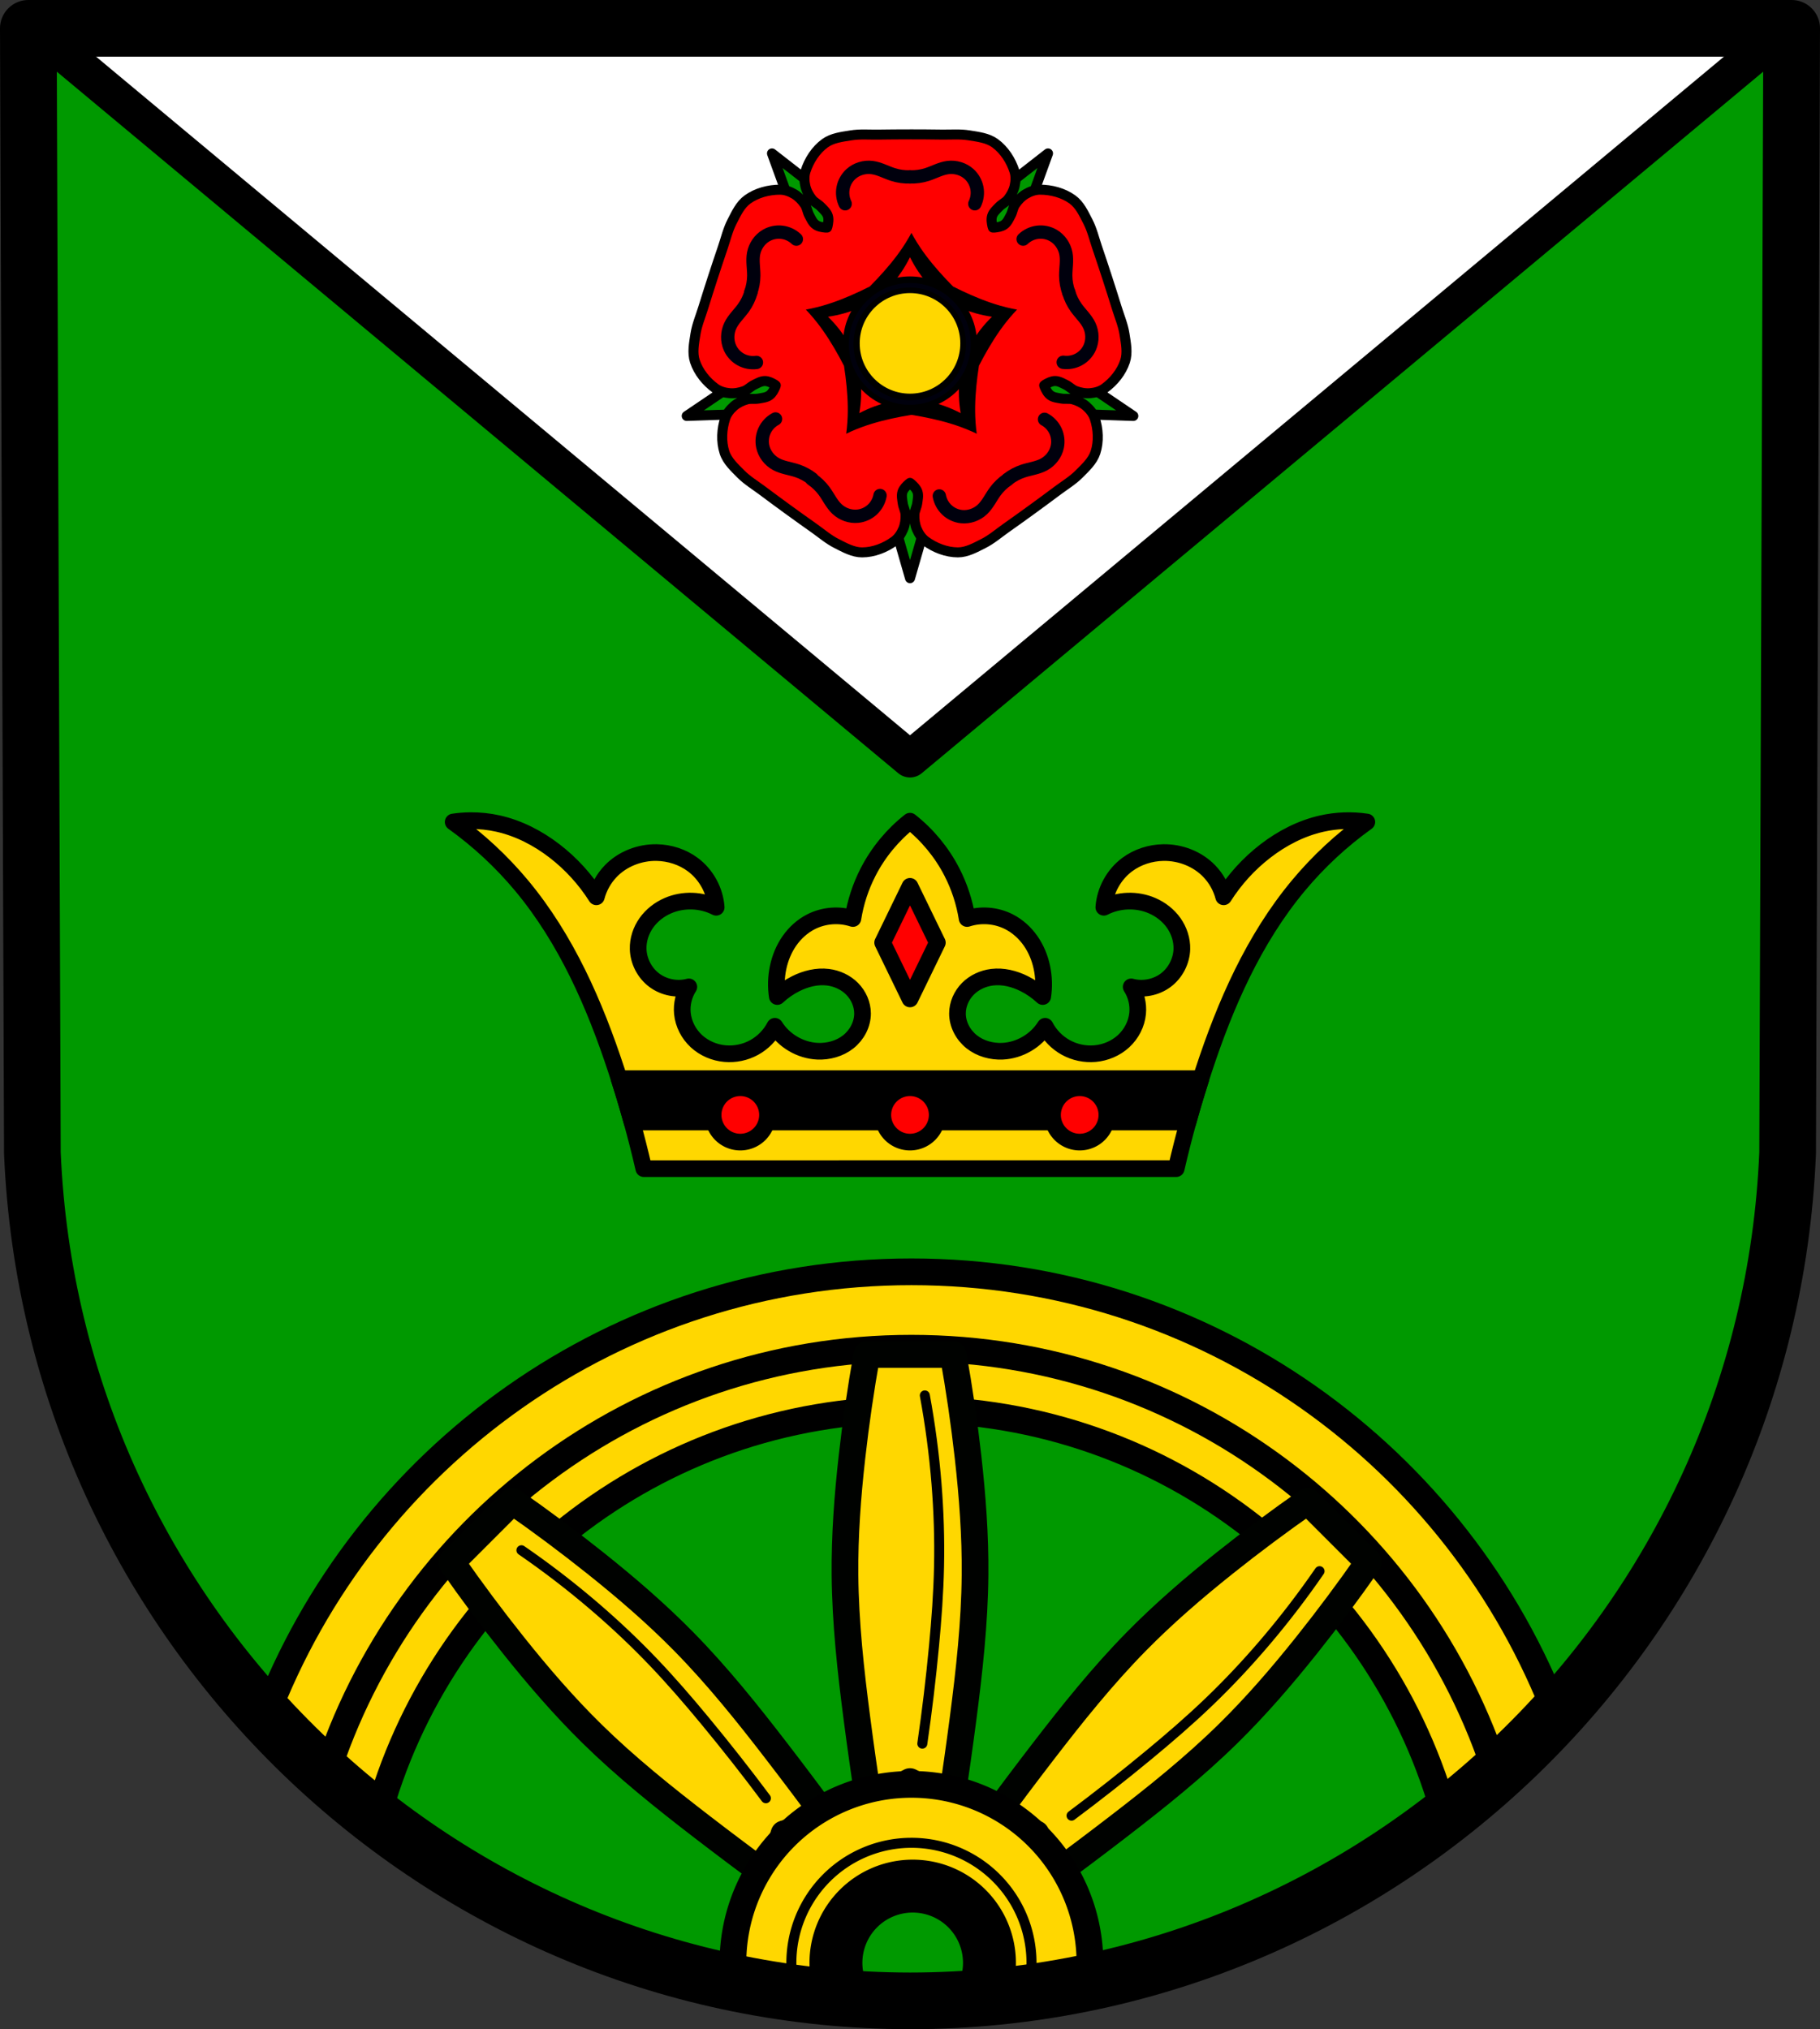
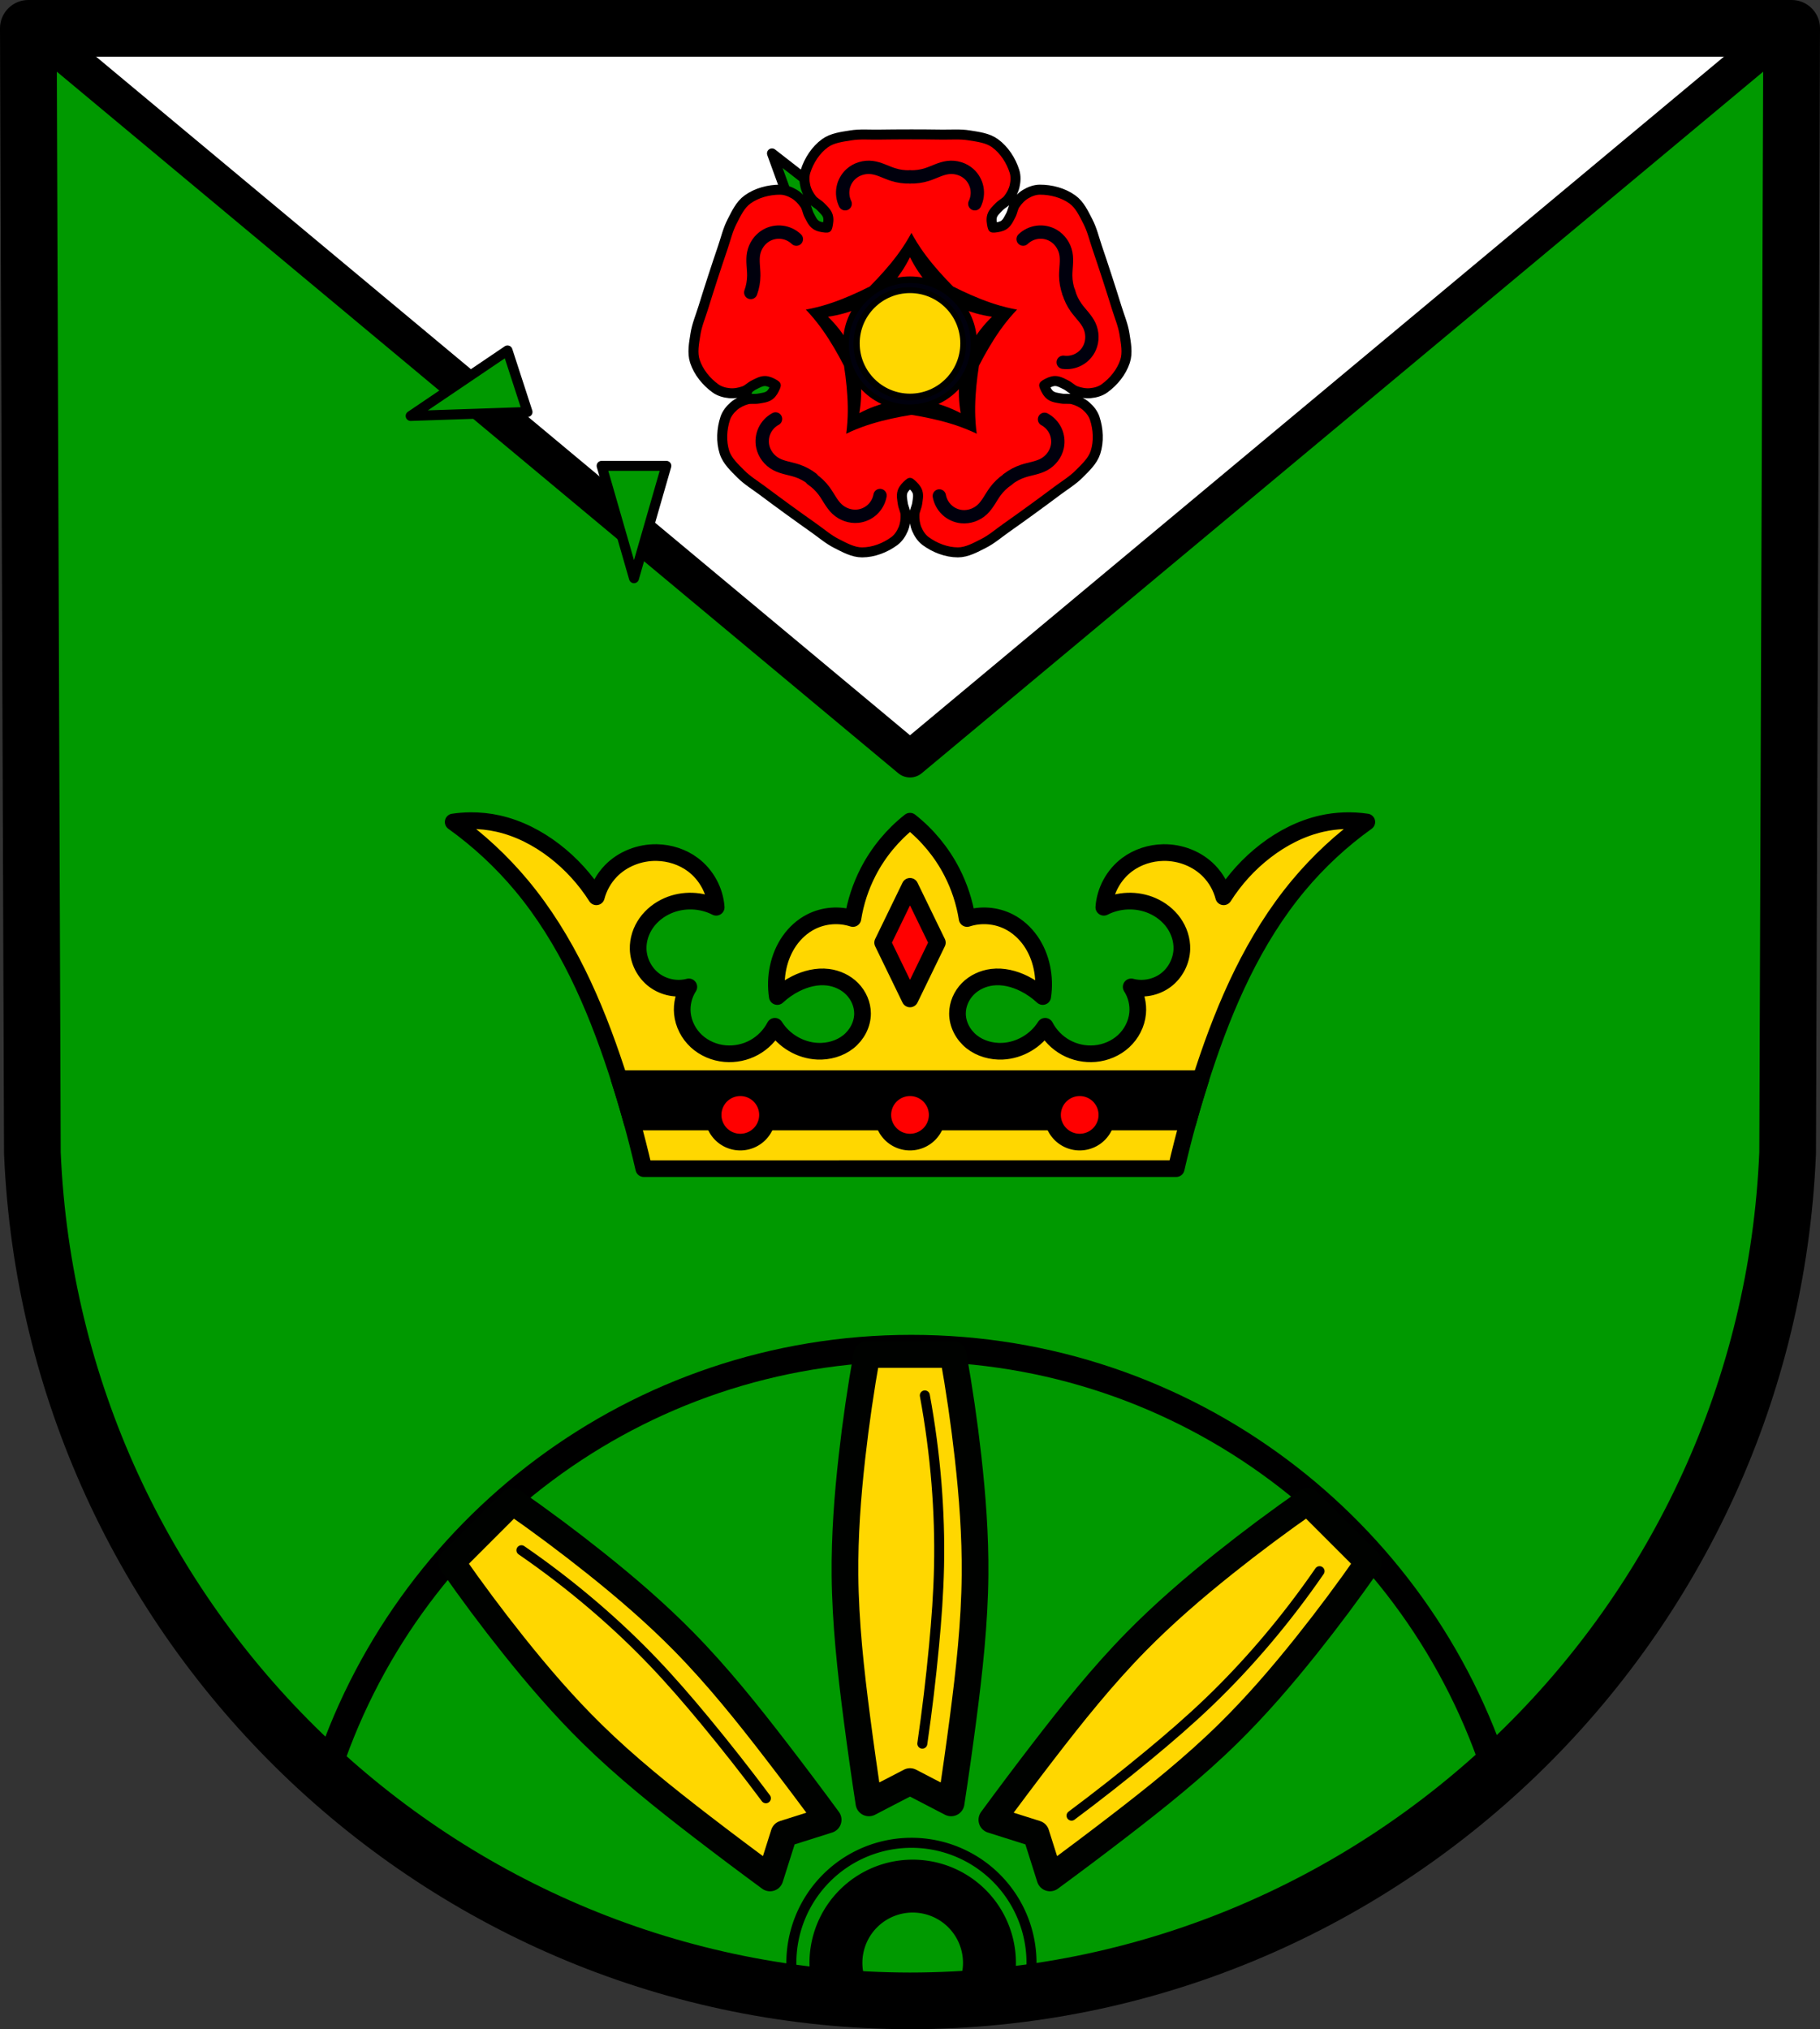
<svg xmlns="http://www.w3.org/2000/svg" xmlns:ns1="http://www.inkscape.org/namespaces/inkscape" xmlns:ns2="http://sodipodi.sourceforge.net/DTD/sodipodi-0.dtd" width="144.44mm" height="161.039mm" viewBox="0 0 144.44 161.039" version="1.1" id="svg4366" ns1:version="0.92.5 (2060ec1f9f, 2020-04-08)" ns2:docname="DEU Geisfeld COA.svg">
  <rect x="0" y="0" width="144.44" height="161.039" fill="#333333" stroke="none" />
  <defs id="defs4360">
    <ns1:path-effect effect="spiro" id="path-effect1374" is_visible="true" />
    <ns1:path-effect effect="spiro" id="path-effect1115" is_visible="true" />
    <ns1:path-effect effect="spiro" id="path-effect1874" is_visible="true" />
    <ns1:path-effect effect="spiro" id="path-effect1504" is_visible="true" />
    <ns1:path-effect effect="spiro" id="path-effect1481" is_visible="true" />
    <ns1:path-effect effect="spiro" id="path-effect14435" is_visible="true" />
    <ns1:path-effect effect="spiro" id="path-effect14421" is_visible="true" />
    <ns1:path-effect effect="spiro" id="path-effect14398" is_visible="true" />
    <ns1:path-effect effect="spiro" id="path-effect14366" is_visible="true" />
    <ns1:path-effect effect="spiro" id="path-effect14017" is_visible="true" />
    <ns1:path-effect effect="spiro" id="path-effect14017-3" is_visible="true" />
    <ns1:path-effect effect="spiro" id="path-effect14366-1" is_visible="true" />
    <ns1:path-effect effect="spiro" id="path-effect14398-7" is_visible="true" />
    <ns1:path-effect effect="spiro" id="path-effect14435-8" is_visible="true" />
    <ns1:path-effect effect="spiro" id="path-effect14435-8-6" is_visible="true" />
    <ns1:path-effect effect="spiro" id="path-effect14435-9" is_visible="true" />
    <ns1:path-effect effect="spiro" id="path-effect14435-8-3" is_visible="true" />
    <ns1:path-effect effect="spiro" id="path-effect14435-88" is_visible="true" />
    <ns1:path-effect effect="spiro" id="path-effect14435-88-4" is_visible="true" />
    <ns1:path-effect effect="spiro" id="path-effect14435-9-8" is_visible="true" />
    <ns1:path-effect effect="spiro" id="path-effect14435-5" is_visible="true" />
    <ns1:path-effect effect="spiro" id="path-effect1481-9" is_visible="true" />
    <ns1:path-effect effect="spiro" id="path-effect1504-2" is_visible="true" />
    <ns1:path-effect effect="spiro" id="path-effect1504-8" is_visible="true" />
    <ns1:path-effect effect="spiro" id="path-effect1504-2-3" is_visible="true" />
    <ns1:path-effect effect="spiro" id="path-effect1504-0" is_visible="true" />
    <ns1:path-effect effect="spiro" id="path-effect1504-2-9" is_visible="true" />
    <ns1:path-effect effect="spiro" id="path-effect1504-9" is_visible="true" />
    <ns1:path-effect effect="spiro" id="path-effect1504-8-5" is_visible="true" />
    <ns1:path-effect effect="spiro" id="path-effect1504-0-0" is_visible="true" />
    <ns1:path-effect effect="spiro" id="path-effect1874-1" is_visible="true" />
    <ns1:path-effect effect="spiro" id="path-effect1115-6" is_visible="true" />
    <ns1:path-effect effect="spiro" id="path-effect1374-8" is_visible="true" />
    <ns1:path-effect effect="spiro" id="path-effect1374-4" is_visible="true" />
    <ns1:path-effect effect="spiro" id="path-effect1374-8-9" is_visible="true" />
    <ns1:path-effect effect="spiro" id="path-effect1374-5" is_visible="true" />
    <ns1:path-effect effect="spiro" id="path-effect1374-8-7" is_visible="true" />
    <ns1:path-effect effect="spiro" id="path-effect1374-4-1" is_visible="true" />
    <ns1:path-effect effect="spiro" id="path-effect1374-8-9-7" is_visible="true" />
    <ns1:path-effect effect="spiro" id="path-effect1374-5-8" is_visible="true" />
    <ns1:path-effect effect="spiro" id="path-effect1374-8-7-9" is_visible="true" />
    <ns1:path-effect effect="spiro" id="path-effect1374-4-1-2" is_visible="true" />
    <ns1:path-effect effect="spiro" id="path-effect1374-8-9-7-4" is_visible="true" />
    <ns1:path-effect effect="spiro" id="path-effect1374-53" is_visible="true" />
    <ns1:path-effect effect="spiro" id="path-effect1374-8-2" is_visible="true" />
    <ns1:path-effect effect="spiro" id="path-effect1374-4-2" is_visible="true" />
    <ns1:path-effect effect="spiro" id="path-effect1374-8-9-4" is_visible="true" />
    <ns1:path-effect effect="spiro" id="path-effect1374-53-9" is_visible="true" />
    <ns1:path-effect effect="spiro" id="path-effect1374-8-2-0" is_visible="true" />
    <ns1:path-effect effect="spiro" id="path-effect1374-4-2-9" is_visible="true" />
    <ns1:path-effect effect="spiro" id="path-effect1374-8-9-4-7" is_visible="true" />
  </defs>
  <ns2:namedview id="base" pagecolor="#ffffff" bordercolor="#666666" borderopacity="1.0" ns1:pageopacity="0.0" ns1:pageshadow="2" ns1:zoom="1.3028819" ns1:cx="272.95738" ns1:cy="304.32534" ns1:document-units="mm" ns1:current-layer="layer1" showgrid="false" ns1:window-width="1920" ns1:window-height="1046" ns1:window-x="-11" ns1:window-y="-11" ns1:window-maximized="1" ns1:snap-global="true" fit-margin-top="0" fit-margin-left="0" fit-margin-right="0" fit-margin-bottom="0" ns1:snap-intersection-paths="true" ns1:object-paths="false" ns1:snap-midpoints="true" ns1:snap-smooth-nodes="true" />
  <g ns1:label="Ebene 1" ns1:groupmode="layer" id="layer1" transform="translate(52.767,-109.748)">
    <path style="fill:#009900;fill-opacity:1;fill-rule:evenodd;stroke:none;stroke-width:4.498;stroke-linecap:round;stroke-linejoin:round;stroke-miterlimit:4;stroke-dasharray:none;stroke-opacity:1" ns1:connector-curvature="0" d="m 89.424,111.997 -0.32,89.247 c -1.558,37.541 -32.331,67.273 -69.651,67.294 -37.286,-0.046 -68.072,-29.789 -69.651,-67.294 l -0.32,-89.247 h 69.969 z" id="path10563-0-6-2-8-5" ns2:nodetypes="ccccccc" />
    <path style="fill:#ffffff;stroke:#000000;stroke-width:2.91;stroke-linecap:round;stroke-linejoin:round;stroke-miterlimit:4;stroke-dasharray:none;stroke-opacity:1" d="m -50.111,111.997 69.564,57.996 69.564,-57.996 H 19.453 Z" id="path13995" ns1:connector-curvature="0" />
    <path ns1:connector-curvature="0" style="fill:#ffd700;stroke:#000000;stroke-width:1.323;stroke-linecap:round;stroke-linejoin:round;stroke-miterlimit:4;stroke-dasharray:none;stroke-opacity:1;fill-opacity:1" d="m -15.457,174.874 c -0.45,0.005 -0.899,0.041 -1.344,0.108 2.013,1.442 3.841,3.14 5.426,5.042 3.542,4.251 5.806,9.423 7.531,14.68 0.841,2.561 1.565,5.16 2.17,7.787 H 19.453 40.58 c 0.605,-2.627 1.33,-5.226 2.17,-7.787 1.726,-5.257 3.989,-10.43 7.531,-14.68 1.585,-1.902 3.413,-3.6 5.426,-5.042 -1.186,-0.179 -2.405,-0.135 -3.574,0.128 -1.628,0.366 -3.146,1.152 -4.468,2.17 -1.307,1.007 -2.436,2.244 -3.319,3.638 -0.2,-0.764 -0.6,-1.475 -1.149,-2.042 -0.935,-0.967 -2.293,-1.491 -3.638,-1.468 -1.026,0.017 -2.05,0.345 -2.872,0.958 -1.063,0.792 -1.757,2.06 -1.851,3.383 1.173,-0.605 2.619,-0.653 3.83,-0.128 0.678,0.294 1.285,0.763 1.712,1.366 0.427,0.603 0.67,1.342 0.65,2.08 -0.027,0.961 -0.514,1.899 -1.284,2.474 -0.771,0.575 -1.808,0.774 -2.737,0.526 0.399,0.619 0.582,1.374 0.511,2.106 -0.081,0.837 -0.494,1.632 -1.112,2.202 -0.618,0.57 -1.434,0.915 -2.271,0.989 -0.795,0.07 -1.609,-0.101 -2.308,-0.484 -0.699,-0.384 -1.281,-0.978 -1.649,-1.686 -0.719,1.153 -2.026,1.918 -3.383,1.979 -0.869,0.039 -1.761,-0.206 -2.443,-0.746 -0.682,-0.54 -1.134,-1.384 -1.131,-2.254 0.002,-0.724 0.316,-1.435 0.824,-1.949 0.509,-0.515 1.202,-0.834 1.92,-0.923 0.874,-0.108 1.765,0.117 2.553,0.511 0.535,0.267 1.031,0.612 1.468,1.021 0.116,-0.762 0.094,-1.544 -0.064,-2.298 -0.158,-0.756 -0.456,-1.486 -0.898,-2.119 -0.442,-0.633 -1.031,-1.168 -1.719,-1.519 -1.015,-0.517 -2.237,-0.611 -3.319,-0.255 -0.204,-1.288 -0.615,-2.543 -1.213,-3.702 -0.802,-1.557 -1.943,-2.938 -3.319,-4.021 -1.376,1.083 -2.516,2.464 -3.319,4.021 -0.598,1.159 -1.009,2.414 -1.213,3.702 -1.082,-0.355 -2.304,-0.261 -3.319,0.255 -0.688,0.35 -1.277,0.885 -1.719,1.519 -0.442,0.633 -0.739,1.363 -0.898,2.119 -0.158,0.754 -0.18,1.536 -0.064,2.298 0.437,-0.409 0.933,-0.754 1.468,-1.021 0.788,-0.394 1.679,-0.618 2.553,-0.511 0.718,0.089 1.412,0.408 1.92,0.923 0.509,0.515 0.822,1.226 0.824,1.949 0.002,0.87 -0.449,1.714 -1.131,2.254 -0.682,0.54 -1.574,0.785 -2.443,0.746 -1.357,-0.061 -2.664,-0.825 -3.383,-1.979 -0.368,0.708 -0.95,1.302 -1.649,1.686 -0.699,0.384 -1.514,0.554 -2.308,0.484 -0.838,-0.074 -1.653,-0.418 -2.271,-0.989 -0.618,-0.57 -1.03,-1.366 -1.112,-2.202 -0.071,-0.733 0.112,-1.488 0.511,-2.106 -0.929,0.248 -1.966,0.049 -2.737,-0.526 -0.771,-0.575 -1.257,-1.513 -1.284,-2.474 -0.021,-0.739 0.222,-1.477 0.65,-2.08 0.427,-0.603 1.034,-1.072 1.712,-1.366 1.211,-0.525 2.656,-0.477 3.83,0.128 -0.094,-1.322 -0.788,-2.59 -1.851,-3.383 -0.822,-0.613 -1.847,-0.94 -2.872,-0.958 -1.345,-0.022 -2.703,0.501 -3.638,1.468 -0.549,0.568 -0.949,1.278 -1.149,2.042 -0.883,-1.394 -2.011,-2.631 -3.319,-3.638 -1.322,-1.018 -2.84,-1.804 -4.468,-2.17 -0.731,-0.164 -1.482,-0.243 -2.231,-0.236 z" id="path14015" />
    <path style="fill:#ff0000;stroke:#000000;stroke-width:1.323;stroke-linecap:round;stroke-linejoin:round;stroke-miterlimit:4;stroke-dasharray:none;stroke-opacity:1;fill-opacity:1" d="m 19.453,189.024 2.17,-4.468 v 0 l -2.17,-4.468 -2.17,4.468 z" id="path14038-4" ns1:connector-curvature="0" ns2:nodetypes="ccc" />
    <path ns1:connector-curvature="0" style="opacity:1;fill:#000000;fill-opacity:1;fill-rule:evenodd;stroke:#000000;stroke-width:1.323;stroke-linecap:round;stroke-linejoin:round;stroke-miterlimit:4;stroke-dasharray:none;stroke-opacity:1;paint-order:markers fill stroke" d="m -3.64,195.35 c 0.365,1.14 0.709,2.286 1.027,3.44 H 41.519 c 0.317,-1.148 0.659,-2.288 1.022,-3.423 v -0.017 z" id="rect14079" />
    <path style="opacity:1;fill:#ff0000;fill-opacity:1;fill-rule:evenodd;stroke:#000000;stroke-width:1.323;stroke-linecap:round;stroke-linejoin:round;stroke-miterlimit:4;stroke-dasharray:none;stroke-opacity:1;paint-order:markers fill stroke" d="m 5.986,196.07 a 2.158,2.158 0 0 0 -2.158,2.157 2.158,2.158 0 0 0 2.158,2.158 2.158,2.158 0 0 0 2.158,-2.158 2.158,2.158 0 0 0 -2.158,-2.157 z m 13.468,0 a 2.158,2.158 0 0 0 -2.158,2.157 2.158,2.158 0 0 0 2.158,2.158 2.158,2.158 0 0 0 2.157,-2.158 2.158,2.158 0 0 0 -2.157,-2.157 z m 13.467,0 a 2.158,2.158 0 0 0 -2.157,2.157 2.158,2.158 0 0 0 2.157,2.158 2.158,2.158 0 0 0 2.157,-2.158 2.158,2.158 0 0 0 -2.157,-2.157 z" id="path14097" ns1:connector-curvature="0" />
-     <path style="opacity:1;fill:#ffd700;fill-opacity:1;fill-rule:evenodd;stroke:#000000;stroke-width:8;stroke-linecap:round;stroke-linejoin:round;stroke-miterlimit:4;stroke-dasharray:none;stroke-opacity:1;paint-order:markers fill stroke" d="M 272.961 380.873 C 184.509 380.872 109.032 436.366 79.412 514.432 C 89.649 525.602 100.816 535.886 112.793 545.156 C 131.619 474.311 196.189 422.104 272.961 422.105 C 349.773 422.106 414.368 474.372 433.152 545.275 C 445.135 536.008 456.309 525.726 466.549 514.555 C 436.962 436.426 361.456 380.874 272.961 380.873 z " transform="matrix(0.265,0,0,0.265,-52.767,109.748)" id="path14146-9-4" />
    <path style="opacity:1;fill:none;fill-opacity:1;fill-rule:evenodd;stroke:#000000;stroke-width:8;stroke-linecap:round;stroke-linejoin:round;stroke-miterlimit:4;stroke-dasharray:none;stroke-opacity:1;paint-order:markers fill stroke" d="M 272.961 403.75 C 190.652 403.748 120.967 457.774 97.414 532.295 C 144.138 574.443 205.747 600.067 272.957 600.15 C 340.208 600.113 401.823 574.534 448.539 532.414 C 425.024 457.833 355.311 403.751 272.961 403.75 z " transform="matrix(0.265,0,0,0.265,-52.767,109.748)" id="path14146-9-8-1" />
    <g id="g1508" />
    <path ns1:connector-curvature="0" id="path1479" d="m 16.033,217.241 c -0.485,2.707 -0.881,5.425 -1.187,8.151 -0.349,3.106 -0.581,6.224 -0.553,9.344 0.034,3.81 0.455,7.61 0.949,11.398 0.291,2.234 0.608,4.465 0.949,6.693 l 3.262,-1.694 3.263,1.694 c 0.342,-2.229 0.658,-4.46 0.949,-6.693 0.494,-3.788 0.915,-7.588 0.949,-11.398 0.028,-3.12 -0.204,-6.238 -0.553,-9.344 -0.306,-2.725 -0.702,-5.444 -1.187,-8.151 h -3.421 z" style="fill:#ffd700;stroke:#000200;stroke-width:2.117;stroke-linecap:round;stroke-linejoin:round;stroke-miterlimit:4;stroke-dasharray:none;stroke-opacity:1;fill-opacity:1" />
    <path transform="translate(153.981,6.93752e-6)" ns2:nodetypes="caaac" ns1:original-d="m -133.35061,220.48819 c 0.33161,2.34126 0.73713,4.67043 0.92777,7.02458 0.1766,2.18076 0.23467,4.37309 0.19881,6.5607 -0.0345,2.10244 -0.20635,4.20161 -0.39761,6.29561 -0.23676,2.59216 -0.61826,5.16877 -0.92778,7.75355" ns1:path-effect="#path-effect1504-9" ns1:connector-curvature="0" id="path1502" d="m -133.351,220.488 c 0.429,2.324 0.739,4.669 0.928,7.025 0.175,2.182 0.246,4.372 0.199,6.561 -0.045,2.103 -0.2,4.202 -0.398,6.296 -0.244,2.592 -0.554,5.177 -0.928,7.754" style="fill:none;stroke:#000000;stroke-width:0.794;stroke-linecap:round;stroke-linejoin:round;stroke-miterlimit:4;stroke-dasharray:none;stroke-opacity:1" />
    <path ns1:connector-curvature="0" id="path1479-0" d="m 51.001,228.891 c -2.257,1.572 -4.459,3.214 -6.603,4.925 -2.443,1.95 -4.812,3.991 -6.998,6.216 -2.67,2.718 -5.059,5.703 -7.389,8.731 -1.373,1.785 -2.727,3.587 -4.062,5.404 l 3.505,1.109 1.109,3.505 c 1.817,-1.334 3.619,-2.688 5.404,-4.062 3.028,-2.329 6.013,-4.718 8.731,-7.389 2.226,-2.186 4.266,-4.555 6.216,-6.998 1.711,-2.144 3.353,-4.346 4.925,-6.603 l -2.419,-2.419 z" style="fill:#ffd700;stroke:#000200;stroke-width:2.117;stroke-linecap:round;stroke-linejoin:round;stroke-miterlimit:4;stroke-dasharray:none;stroke-opacity:1;fill-opacity:1" />
    <path transform="rotate(45,-57.536,451.148)" ns2:nodetypes="caaac" ns1:original-d="m -133.35061,220.48819 c 0.33161,2.34126 0.73713,4.67043 0.92777,7.02458 0.1766,2.18076 0.23467,4.37309 0.19881,6.5607 -0.0345,2.10244 -0.20635,4.20161 -0.39761,6.29561 -0.23676,2.59216 -0.61826,5.16877 -0.92778,7.75355" ns1:path-effect="#path-effect1504-8-5" ns1:connector-curvature="0" id="path1502-5" d="m -133.351,220.488 c 0.429,2.324 0.739,4.669 0.928,7.025 0.175,2.182 0.246,4.372 0.199,6.561 -0.045,2.103 -0.2,4.202 -0.398,6.296 -0.244,2.592 -0.554,5.177 -0.928,7.754" style="fill:none;stroke:#000000;stroke-width:0.794;stroke-linecap:round;stroke-linejoin:round;stroke-miterlimit:4;stroke-dasharray:none;stroke-opacity:1" />
    <path ns1:connector-curvature="0" id="path1479-8" d="m -16.932,233.73 c 1.572,2.257 3.214,4.459 4.925,6.603 1.95,2.443 3.991,4.812 6.216,6.998 2.718,2.67 5.703,5.059 8.731,7.389 1.785,1.373 3.587,2.727 5.404,4.062 l 1.109,-3.505 3.505,-1.109 c -1.334,-1.817 -2.688,-3.619 -4.062,-5.404 -2.329,-3.028 -4.718,-6.013 -7.389,-8.731 -2.186,-2.226 -4.555,-4.266 -6.998,-6.216 -2.144,-1.711 -4.346,-3.353 -6.603,-4.925 l -2.419,2.419 z" style="fill:#ffd700;stroke:#000200;stroke-width:2.117;stroke-linecap:round;stroke-linejoin:round;stroke-miterlimit:4;stroke-dasharray:none;stroke-opacity:1;fill-opacity:1" />
    <path transform="rotate(-45,-57.536,79.406)" ns2:nodetypes="caaac" ns1:original-d="m -133.35061,220.48819 c 0.33161,2.34126 0.73713,4.67043 0.92777,7.02458 0.1766,2.18076 0.23467,4.37309 0.19881,6.5607 -0.0345,2.10244 -0.20635,4.20161 -0.39761,6.29561 -0.23676,2.59216 -0.61826,5.16877 -0.92778,7.75355" ns1:path-effect="#path-effect1504-0-0" ns1:connector-curvature="0" id="path1502-2" d="m -133.351,220.488 c 0.429,2.324 0.739,4.669 0.928,7.025 0.175,2.182 0.246,4.372 0.199,6.561 -0.045,2.103 -0.2,4.202 -0.398,6.296 -0.244,2.592 -0.554,5.177 -0.928,7.754" style="fill:none;stroke:#000000;stroke-width:0.794;stroke-linecap:round;stroke-linejoin:round;stroke-miterlimit:4;stroke-dasharray:none;stroke-opacity:1" />
    <g id="g1720">
-       <path id="path14146-0" transform="matrix(0.265,0,0,0.265,-52.767,109.748)" d="M 272.959 534.371 A 53.456 53.456 0 0 0 219.502 587.828 A 53.456 53.456 0 0 0 219.996 594.678 C 231.894 597.15 244.076 598.804 256.48 599.596 A 20.274 20.274 0 0 1 252.684 587.828 A 20.274 20.274 0 0 1 272.959 567.553 A 20.274 20.274 0 0 1 293.232 587.828 A 20.274 20.274 0 0 1 289.438 599.607 C 301.836 598.825 314.012 597.183 325.902 594.725 A 53.456 53.456 0 0 0 326.414 587.828 A 53.456 53.456 0 0 0 272.959 534.371 z " style="opacity:1;fill:#ffd700;fill-opacity:1;fill-rule:evenodd;stroke:#000000;stroke-width:8;stroke-linecap:round;stroke-linejoin:round;stroke-miterlimit:4;stroke-dasharray:none;stroke-opacity:1;paint-order:markers fill stroke" />
      <path id="path14146-3-0" transform="matrix(0.265,0,0,0.265,-52.767,109.748)" d="M 273.336 560.916 A 26.911 26.911 0 0 0 246.424 587.826 A 26.911 26.911 0 0 0 248.885 599.002 C 252.054 599.297 255.236 599.541 258.436 599.721 A 19.068 19.068 0 0 1 254.268 587.826 A 19.068 19.068 0 0 1 273.336 568.76 A 19.068 19.068 0 0 1 292.402 587.826 A 19.068 19.068 0 0 1 288.244 599.682 C 291.445 599.494 294.632 599.255 297.803 598.953 A 26.911 26.911 0 0 0 300.246 587.826 A 26.911 26.911 0 0 0 273.336 560.916 z " style="opacity:1;fill:none;fill-opacity:1;fill-rule:evenodd;stroke:#000000;stroke-width:8;stroke-linecap:round;stroke-linejoin:round;stroke-miterlimit:4;stroke-dasharray:none;stroke-opacity:1;paint-order:markers fill stroke" />
      <path id="path14146-3-1-3" transform="matrix(0.265,0,0,0.265,-52.767,109.748)" d="M 272.957 551.867 A 35.96 35.96 0 0 0 236.998 587.826 A 35.96 35.96 0 0 0 238.43 597.818 C 249.739 599.332 261.26 600.136 272.957 600.15 C 284.648 600.144 296.164 599.35 307.467 597.848 A 35.96 35.96 0 0 0 308.918 587.826 A 35.96 35.96 0 0 0 272.957 551.867 z " style="opacity:1;fill:none;fill-opacity:1;fill-rule:evenodd;stroke:#000000;stroke-width:3;stroke-linecap:round;stroke-linejoin:round;stroke-miterlimit:4;stroke-dasharray:none;stroke-opacity:1;paint-order:markers fill stroke" />
    </g>
    <path style="fill:none;fill-rule:evenodd;stroke:#000000;stroke-width:4.498;stroke-linecap:round;stroke-linejoin:round;stroke-miterlimit:4;stroke-dasharray:none;stroke-opacity:1" ns1:connector-curvature="0" d="m 89.424,111.997 -0.32,89.247 c -1.558,37.541 -32.331,67.273 -69.651,67.294 -37.286,-0.046 -68.072,-29.789 -69.651,-67.294 l -0.32,-89.247 h 69.969 z" id="path10563-0-6-2-8" ns2:nodetypes="ccccccc" />
-     <path ns1:connector-curvature="0" style="fill:#009900;stroke:#000000;stroke-width:0.794;stroke-linecap:round;stroke-linejoin:round;stroke-opacity:1;stroke-miterlimit:4;stroke-dasharray:none;fill-opacity:1" d="m 8.5,121.922 3.164,8.721 2.076,-1.508 2.077,-1.509 z m 21.907,0 -7.316,5.704 2.076,1.509 2.076,1.508 z m -20.99,15.639 -7.685,5.196 9.272,-0.314 -0.793,-2.441 z m 20.075,0 -0.793,2.441 -0.793,2.441 9.271,0.315 z m -12.604,9.157 2.567,8.915 2.566,-8.915 h -2.566 z" id="path1724-1" />
+     <path ns1:connector-curvature="0" style="fill:#009900;stroke:#000000;stroke-width:0.794;stroke-linecap:round;stroke-linejoin:round;stroke-opacity:1;stroke-miterlimit:4;stroke-dasharray:none;fill-opacity:1" d="m 8.5,121.922 3.164,8.721 2.076,-1.508 2.077,-1.509 z z m -20.99,15.639 -7.685,5.196 9.272,-0.314 -0.793,-2.441 z m 20.075,0 -0.793,2.441 -0.793,2.441 9.271,0.315 z m -12.604,9.157 2.567,8.915 2.566,-8.915 h -2.566 z" id="path1724-1" />
    <path ns1:connector-curvature="0" style="fill:#ff0000;fill-opacity:1;stroke:#000000;stroke-width:0.794;stroke-linecap:round;stroke-linejoin:round;stroke-miterlimit:4;stroke-dasharray:none;stroke-opacity:1" d="m 19.453,120.412 c -0.842,0 -1.683,0.006 -2.525,0.018 -0.723,0.01 -1.454,-0.055 -2.167,0.061 -0.707,0.115 -1.478,0.202 -2.058,0.624 -0.73,0.532 -1.268,1.366 -1.542,2.227 -0.119,0.375 -0.101,0.796 -0.012,1.179 0.088,0.381 0.284,0.741 0.527,1.048 0.19,0.24 0.493,0.369 0.705,0.591 0.209,0.219 0.459,0.434 0.551,0.722 0.084,0.262 0.032,0.556 -0.025,0.825 -0.008,0.036 -0.023,0.069 -0.036,0.103 -0.036,0.001 -0.073,0.006 -0.11,0.002 -0.274,-0.029 -0.569,-0.07 -0.792,-0.231 -0.246,-0.177 -0.373,-0.481 -0.516,-0.748 -0.145,-0.27 -0.174,-0.597 -0.344,-0.853 -0.217,-0.325 -0.499,-0.623 -0.834,-0.825 -0.337,-0.203 -0.732,-0.351 -1.126,-0.353 -0.903,-0.005 -1.863,0.249 -2.594,0.779 -0.581,0.42 -0.902,1.126 -1.23,1.764 -0.331,0.643 -0.495,1.359 -0.728,2.043 -0.543,1.594 -1.063,3.195 -1.561,4.803 -0.214,0.69 -0.502,1.366 -0.612,2.08 -0.109,0.708 -0.265,1.468 -0.042,2.15 0.28,0.858 0.908,1.629 1.641,2.155 0.319,0.229 0.726,0.342 1.118,0.376 0.389,0.034 0.793,-0.041 1.16,-0.177 0.288,-0.107 0.503,-0.354 0.78,-0.487 0.273,-0.131 0.555,-0.302 0.857,-0.301 0.275,7.9e-4 0.538,0.141 0.776,0.279 0.032,0.018 0.058,0.043 0.087,0.066 -0.01,0.035 -0.017,0.071 -0.032,0.105 -0.112,0.251 -0.242,0.52 -0.464,0.682 -0.244,0.179 -0.572,0.206 -0.87,0.26 -0.302,0.055 -0.622,-0.019 -0.918,0.064 -0.376,0.105 -0.747,0.282 -1.042,0.538 -0.297,0.258 -0.559,0.588 -0.683,0.961 -0.284,0.857 -0.339,1.849 -0.061,2.708 0.22,0.682 0.793,1.206 1.298,1.715 0.509,0.513 1.139,0.89 1.717,1.323 1.348,1.009 2.71,1.999 4.086,2.969 0.591,0.417 1.144,0.899 1.79,1.225 0.64,0.323 1.315,0.705 2.031,0.704 0.903,-0.001 1.829,-0.36 2.556,-0.895 0.317,-0.233 0.55,-0.585 0.703,-0.947 0.153,-0.36 0.206,-0.766 0.19,-1.157 -0.013,-0.306 -0.182,-0.589 -0.223,-0.893 -0.041,-0.3 -0.116,-0.62 -0.022,-0.908 0.086,-0.261 0.3,-0.468 0.505,-0.652 0.027,-0.025 0.06,-0.043 0.09,-0.064 0.03,0.021 0.063,0.039 0.09,0.064 0.204,0.184 0.419,0.391 0.505,0.652 0.095,0.288 0.019,0.608 -0.022,0.908 -0.041,0.304 -0.21,0.586 -0.223,0.892 -0.016,0.391 0.038,0.797 0.19,1.157 0.153,0.362 0.387,0.714 0.703,0.947 0.727,0.535 1.654,0.894 2.556,0.895 0.717,0.001 1.391,-0.382 2.031,-0.704 0.645,-0.325 1.199,-0.808 1.79,-1.225 1.376,-0.97 2.738,-1.96 4.086,-2.969 0.579,-0.433 1.208,-0.81 1.717,-1.323 0.505,-0.509 1.078,-1.033 1.298,-1.715 0.278,-0.859 0.223,-1.851 -0.061,-2.708 -0.124,-0.373 -0.386,-0.703 -0.683,-0.961 -0.295,-0.256 -0.665,-0.432 -1.042,-0.538 -0.295,-0.083 -0.616,-0.009 -0.918,-0.064 -0.298,-0.054 -0.626,-0.081 -0.871,-0.26 -0.222,-0.162 -0.352,-0.431 -0.464,-0.682 -0.015,-0.034 -0.022,-0.07 -0.032,-0.105 0.029,-0.022 0.056,-0.047 0.087,-0.066 0.238,-0.138 0.501,-0.278 0.776,-0.279 0.303,-0.001 0.584,0.17 0.857,0.301 0.276,0.133 0.492,0.381 0.78,0.487 0.367,0.136 0.77,0.211 1.16,0.177 0.392,-0.034 0.798,-0.147 1.118,-0.376 0.734,-0.526 1.361,-1.297 1.641,-2.155 0.223,-0.681 0.067,-1.441 -0.042,-2.15 -0.11,-0.714 -0.398,-1.39 -0.612,-2.08 -0.498,-1.608 -1.018,-3.209 -1.561,-4.803 -0.233,-0.684 -0.397,-1.4 -0.728,-2.043 -0.328,-0.637 -0.649,-1.343 -1.23,-1.764 -0.731,-0.53 -1.691,-0.784 -2.594,-0.779 -0.393,0.002 -0.789,0.15 -1.126,0.353 -0.335,0.202 -0.617,0.499 -0.834,0.825 -0.17,0.255 -0.199,0.583 -0.344,0.853 -0.144,0.267 -0.271,0.571 -0.516,0.748 -0.223,0.161 -0.519,0.202 -0.792,0.231 -0.036,0.004 -0.073,-0.001 -0.11,-0.002 -0.012,-0.034 -0.028,-0.068 -0.035,-0.103 -0.057,-0.269 -0.109,-0.563 -0.025,-0.825 0.093,-0.288 0.342,-0.503 0.551,-0.722 0.212,-0.222 0.515,-0.351 0.705,-0.591 0.243,-0.307 0.438,-0.667 0.527,-1.048 0.089,-0.383 0.107,-0.805 -0.012,-1.179 -0.274,-0.86 -0.812,-1.695 -1.542,-2.227 -0.579,-0.422 -1.35,-0.509 -2.058,-0.624 -0.713,-0.116 -1.445,-0.051 -2.167,-0.061 -0.842,-0.012 -1.684,-0.018 -2.525,-0.018 z" id="path1113-9" ns2:nodetypes="ccccccccsccccccccccccccccccccccccccccccccccccccccccccccccccccccccccccccccccccccccccccccccccccccccc" />
    <path style="fill:#000000;stroke:#ff0000;stroke-width:2;stroke-linecap:butt;stroke-linejoin:miter;stroke-miterlimit:4;stroke-dasharray:none;stroke-opacity:1" d="M 272.957 67.568 C 271.931 69.645 270.769 71.655 269.479 73.578 C 267.243 76.911 264.632 79.977 261.889 82.906 C 261.229 83.61 260.552 84.298 259.877 84.986 C 259.012 85.416 258.148 85.85 257.273 86.26 C 253.64 87.964 249.919 89.499 246.059 90.596 C 243.831 91.228 241.559 91.713 239.268 92.047 C 240.926 93.664 242.478 95.392 243.908 97.213 C 246.387 100.369 248.498 103.798 250.436 107.312 C 250.905 108.164 251.353 109.027 251.803 109.889 C 251.943 110.837 252.086 111.784 252.205 112.734 C 252.703 116.717 253.012 120.732 252.861 124.742 C 252.775 127.057 252.533 129.366 252.143 131.648 C 254.193 130.571 256.316 129.63 258.49 128.832 C 262.258 127.45 266.172 126.505 270.113 125.748 C 271.061 125.566 272.014 125.408 272.967 125.248 C 273.919 125.408 274.872 125.566 275.82 125.748 C 279.762 126.505 283.676 127.45 287.443 128.832 C 289.618 129.63 291.741 130.571 293.791 131.648 C 293.4 129.366 293.159 127.057 293.072 124.742 C 292.921 120.732 293.23 116.717 293.729 112.734 C 293.849 111.768 293.996 110.807 294.139 109.844 C 294.581 108.997 295.019 108.148 295.48 107.312 C 297.418 103.798 299.529 100.369 302.008 97.213 C 303.438 95.392 304.99 93.664 306.648 92.047 C 304.357 91.713 302.085 91.228 299.857 90.596 C 295.997 89.499 292.274 87.964 288.641 86.26 C 287.767 85.85 286.904 85.416 286.039 84.986 C 285.364 84.297 284.685 83.61 284.025 82.906 C 281.282 79.977 278.671 76.911 276.436 73.578 C 275.145 71.655 273.983 69.645 272.957 67.568 z M 267.135 94.98 L 272.957 98.244 L 278.779 94.98 L 277.473 101.525 L 282.375 106.053 L 275.758 106.832 L 272.967 112.895 L 270.176 106.832 L 263.543 106.051 L 268.441 101.525 L 267.135 94.98 z " transform="matrix(0.265,0,0,0.265,-52.767,109.748)" id="path1998-8" />
    <path ns1:connector-curvature="0" style="fill:#ff0000;stroke:none;stroke-width:0.265;stroke-linecap:butt;stroke-linejoin:miter;stroke-miterlimit:4;stroke-dasharray:none;stroke-opacity:1;fill-opacity:1" d="m 19.453,130.157 c -0.198,0.401 -0.423,0.789 -0.672,1.161 -0.432,0.644 -0.936,1.236 -1.466,1.802 -0.127,0.136 -0.258,0.269 -0.389,0.402 -0.167,0.083 -0.334,0.167 -0.503,0.246 -0.702,0.329 -1.42,0.626 -2.166,0.837 -0.43,0.122 -0.869,0.216 -1.312,0.28 0.32,0.312 0.62,0.646 0.896,0.998 0.479,0.61 0.886,1.272 1.261,1.951 0.091,0.164 0.177,0.331 0.264,0.498 0.027,0.183 0.055,0.366 0.078,0.55 0.096,0.769 0.156,1.545 0.127,2.319 -0.017,0.447 -0.063,0.893 -0.139,1.334 0.396,-0.208 0.806,-0.39 1.226,-0.544 0.728,-0.267 1.484,-0.449 2.245,-0.596 0.183,-0.035 0.367,-0.066 0.551,-0.097 0.184,0.031 0.368,0.061 0.551,0.097 0.761,0.146 1.517,0.329 2.245,0.596 0.42,0.154 0.83,0.336 1.226,0.544 -0.075,-0.441 -0.122,-0.887 -0.139,-1.334 -0.029,-0.775 0.031,-1.55 0.127,-2.319 0.023,-0.187 0.052,-0.372 0.079,-0.558 0.085,-0.163 0.17,-0.327 0.259,-0.489 0.374,-0.679 0.782,-1.341 1.261,-1.951 0.276,-0.352 0.576,-0.685 0.896,-0.998 -0.443,-0.064 -0.881,-0.158 -1.312,-0.28 -0.746,-0.212 -1.465,-0.508 -2.166,-0.837 -0.169,-0.079 -0.335,-0.163 -0.502,-0.246 -0.13,-0.133 -0.262,-0.266 -0.389,-0.402 -0.53,-0.566 -1.034,-1.158 -1.466,-1.802 -0.249,-0.371 -0.474,-0.76 -0.672,-1.161 z m -1.124,5.294 1.124,0.63 1.124,-0.63 -0.252,1.264 0.947,0.874 -1.278,0.151 -0.539,1.171 -0.539,-1.171 -1.281,-0.151 0.946,-0.874 z" id="path1998-8-4" />
    <circle style="opacity:1;fill:#ffd700;fill-opacity:1;fill-rule:evenodd;stroke:#000000;stroke-width:1.323;stroke-linecap:round;stroke-linejoin:round;stroke-miterlimit:4;stroke-dasharray:none;stroke-opacity:1;paint-order:stroke fill markers" id="path1722-9" cx="19.453" cy="136.998" r="4.653" />
    <circle style="opacity:1;fill:none;fill-opacity:1;fill-rule:evenodd;stroke:#00000d;stroke-width:0.265;stroke-linecap:round;stroke-linejoin:round;stroke-miterlimit:4;stroke-dasharray:none;stroke-opacity:1;paint-order:stroke fill markers" id="path1722" cx="19.453" cy="136.998" r="4.653" />
    <circle transform="rotate(71.999)" r="4.653" cy="23.836" cx="136.304" id="path1722-6" style="opacity:1;fill:none;fill-opacity:1;fill-rule:evenodd;stroke:#00000d;stroke-width:0.265;stroke-linecap:round;stroke-linejoin:round;stroke-miterlimit:4;stroke-dasharray:none;stroke-opacity:1;paint-order:stroke fill markers" />
    <path ns2:nodetypes="caaac" ns1:original-d="m -134.07915,123.78473 c -0.44787,-0.0621 -0.90387,-0.0826 -1.34439,-0.18544 -0.57103,-0.13335 -1.08255,-0.54891 -1.6689,-0.5563 -0.58164,-0.007 -1.27929,0.078 -1.6689,0.50994 -0.53791,0.59634 -0.41701,1.52956 -0.46358,2.36428" ns1:path-effect="#path-effect1374" ns1:connector-curvature="0" id="path1372" d="m -134.079,123.785 c -0.454,0.015 -0.911,-0.048 -1.344,-0.185 -0.56,-0.178 -1.086,-0.482 -1.669,-0.556 -0.595,-0.076 -1.223,0.109 -1.669,0.51 -0.32,0.288 -0.544,0.682 -0.626,1.105 -0.083,0.423 -0.025,0.872 0.163,1.26" style="fill:none;stroke:#00000d;stroke-width:1.058;stroke-linecap:round;stroke-linejoin:round;stroke-miterlimit:4;stroke-dasharray:none;stroke-opacity:1" transform="translate(153.532,1.5258789e-5)" />
    <path ns2:nodetypes="caaac" ns1:original-d="m -134.07915,123.78473 c -0.44787,-0.0621 -0.90387,-0.0826 -1.34439,-0.18544 -0.57103,-0.13335 -1.08255,-0.54891 -1.6689,-0.5563 -0.58164,-0.007 -1.27929,0.078 -1.6689,0.50994 -0.53791,0.59634 -0.41701,1.52956 -0.46358,2.36428" ns1:path-effect="#path-effect1374-8" ns1:connector-curvature="0" id="path1372-1" d="m -134.079,123.785 c -0.454,0.015 -0.911,-0.048 -1.344,-0.185 -0.56,-0.178 -1.086,-0.482 -1.669,-0.556 -0.595,-0.076 -1.223,0.109 -1.669,0.51 -0.32,0.288 -0.544,0.682 -0.626,1.105 -0.083,0.423 -0.025,0.872 0.163,1.26" style="fill:none;stroke:#00000d;stroke-width:1.058;stroke-linecap:round;stroke-linejoin:round;stroke-miterlimit:4;stroke-dasharray:none;stroke-opacity:1" transform="matrix(-1,0,0,1,-114.626,1.5258789e-5)" />
    <circle style="opacity:1;fill:none;fill-opacity:1;fill-rule:evenodd;stroke:#00000d;stroke-width:0.265;stroke-linecap:round;stroke-linejoin:round;stroke-miterlimit:4;stroke-dasharray:none;stroke-opacity:1;paint-order:stroke fill markers" id="path1722-6-1" cx="64.793" cy="-122.319" r="4.653" transform="rotate(143.997)" />
    <path style="fill:none;stroke:#00000d;stroke-width:1.058;stroke-linecap:round;stroke-linejoin:round;stroke-miterlimit:4;stroke-dasharray:none;stroke-opacity:1" d="m -134.079,123.785 c -0.454,0.015 -0.911,-0.048 -1.344,-0.185 -0.56,-0.178 -1.086,-0.482 -1.669,-0.556 -0.595,-0.076 -1.223,0.109 -1.669,0.51 -0.32,0.288 -0.544,0.682 -0.626,1.105 -0.083,0.423 -0.025,0.872 0.163,1.26" id="path1372-0" ns1:connector-curvature="0" ns1:path-effect="#path-effect1374-5" ns1:original-d="m -134.07915,123.78473 c -0.44787,-0.0621 -0.90387,-0.0826 -1.34439,-0.18544 -0.57103,-0.13335 -1.08255,-0.54891 -1.6689,-0.5563 -0.58164,-0.007 -1.27929,0.078 -1.6689,0.50994 -0.53791,0.59634 -0.41701,1.52956 -0.46358,2.36428" ns2:nodetypes="caaac" transform="rotate(71.998,-57.327,242.705)" />
    <path transform="matrix(-0.309,-0.951,-0.951,0.309,108.341,-32.813)" style="fill:none;stroke:#00000d;stroke-width:1.058;stroke-linecap:round;stroke-linejoin:round;stroke-miterlimit:4;stroke-dasharray:none;stroke-opacity:1" d="m -134.079,123.785 c -0.454,0.015 -0.911,-0.048 -1.344,-0.185 -0.56,-0.178 -1.086,-0.482 -1.669,-0.556 -0.595,-0.076 -1.223,0.109 -1.669,0.51 -0.32,0.288 -0.544,0.682 -0.626,1.105 -0.083,0.423 -0.025,0.872 0.163,1.26" id="path1372-1-0" ns1:connector-curvature="0" ns1:path-effect="#path-effect1374-8-7" ns1:original-d="m -134.07915,123.78473 c -0.44787,-0.0621 -0.90387,-0.0826 -1.34439,-0.18544 -0.57103,-0.13335 -1.08255,-0.54891 -1.6689,-0.5563 -0.58164,-0.007 -1.27929,0.078 -1.6689,0.50994 -0.53791,0.59634 -0.41701,1.52956 -0.46358,2.36428" ns2:nodetypes="caaac" />
    <circle style="opacity:1;fill:none;fill-opacity:1;fill-rule:evenodd;stroke:#00000d;stroke-width:0.265;stroke-linecap:round;stroke-linejoin:round;stroke-miterlimit:4;stroke-dasharray:none;stroke-opacity:1;paint-order:stroke fill markers" id="path1722-6-1-0" cx="96.246" cy="-99.465" r="4.653" transform="matrix(0.809,0.588,0.588,-0.809,0,0)" />
    <path style="fill:none;stroke:#00000d;stroke-width:1.058;stroke-linecap:round;stroke-linejoin:round;stroke-miterlimit:4;stroke-dasharray:none;stroke-opacity:1" d="m -134.079,123.785 c -0.454,0.015 -0.911,-0.048 -1.344,-0.185 -0.56,-0.178 -1.086,-0.482 -1.669,-0.556 -0.595,-0.076 -1.223,0.109 -1.669,0.51 -0.32,0.288 -0.544,0.682 -0.626,1.105 -0.083,0.423 -0.025,0.872 0.163,1.26" id="path1372-0-2" ns1:connector-curvature="0" ns1:path-effect="#path-effect1374-5-8" ns1:original-d="m -134.07915,123.78473 c -0.44787,-0.0621 -0.90387,-0.0826 -1.34439,-0.18544 -0.57103,-0.13335 -1.08255,-0.54891 -1.6689,-0.5563 -0.58164,-0.007 -1.27929,0.078 -1.6689,0.50994 -0.53791,0.59634 -0.41701,1.52956 -0.46358,2.36428" ns2:nodetypes="caaac" transform="matrix(-0.309,0.951,0.951,0.309,-152.335,222.219)" />
-     <path transform="rotate(-71.998,-57.313,31.398)" style="fill:none;stroke:#00000d;stroke-width:1.058;stroke-linecap:round;stroke-linejoin:round;stroke-miterlimit:4;stroke-dasharray:none;stroke-opacity:1" d="m -134.079,123.785 c -0.454,0.015 -0.911,-0.048 -1.344,-0.185 -0.56,-0.178 -1.086,-0.482 -1.669,-0.556 -0.595,-0.076 -1.223,0.109 -1.669,0.51 -0.32,0.288 -0.544,0.682 -0.626,1.105 -0.083,0.423 -0.025,0.872 0.163,1.26" id="path1372-1-0-8" ns1:connector-curvature="0" ns1:path-effect="#path-effect1374-8-7-9" ns1:original-d="m -134.07915,123.78473 c -0.44787,-0.0621 -0.90387,-0.0826 -1.34439,-0.18544 -0.57103,-0.13335 -1.08255,-0.54891 -1.6689,-0.5563 -0.58164,-0.007 -1.27929,0.078 -1.6689,0.50994 -0.53791,0.59634 -0.41701,1.52956 -0.46358,2.36428" ns2:nodetypes="caaac" />
-     <circle transform="rotate(-144)" r="4.653" cy="-99.471" cx="-96.315" id="path1722-6-3" style="opacity:1;fill:none;fill-opacity:1;fill-rule:evenodd;stroke:#00000d;stroke-width:0.265;stroke-linecap:round;stroke-linejoin:round;stroke-miterlimit:4;stroke-dasharray:none;stroke-opacity:1;paint-order:stroke fill markers" />
    <path ns2:nodetypes="caaac" ns1:original-d="m -134.07915,123.78473 c -0.44787,-0.0621 -0.90387,-0.0826 -1.34439,-0.18544 -0.57103,-0.13335 -1.08255,-0.54891 -1.6689,-0.5563 -0.58164,-0.007 -1.27929,0.078 -1.6689,0.50994 -0.53791,0.59634 -0.41701,1.52956 -0.46358,2.36428" ns1:path-effect="#path-effect1374-53" ns1:connector-curvature="0" id="path1372-05" d="m -134.079,123.785 c -0.454,0.015 -0.911,-0.048 -1.344,-0.185 -0.56,-0.178 -1.086,-0.482 -1.669,-0.556 -0.595,-0.076 -1.223,0.109 -1.669,0.51 -0.32,0.288 -0.544,0.682 -0.626,1.105 -0.083,0.423 -0.025,0.872 0.163,1.26" style="fill:none;stroke:#00000d;stroke-width:1.058;stroke-linecap:round;stroke-linejoin:round;stroke-miterlimit:4;stroke-dasharray:none;stroke-opacity:1" transform="rotate(144.001,-57.327,161.984)" />
    <path ns2:nodetypes="caaac" ns1:original-d="m -134.07915,123.78473 c -0.44787,-0.0621 -0.90387,-0.0826 -1.34439,-0.18544 -0.57103,-0.13335 -1.08255,-0.54891 -1.6689,-0.5563 -0.58164,-0.007 -1.27929,0.078 -1.6689,0.50994 -0.53791,0.59634 -0.41701,1.52956 -0.46358,2.36428" ns1:path-effect="#path-effect1374-8-2" ns1:connector-curvature="0" id="path1372-1-2" d="m -134.079,123.785 c -0.454,0.015 -0.911,-0.048 -1.344,-0.185 -0.56,-0.178 -1.086,-0.482 -1.669,-0.556 -0.595,-0.076 -1.223,0.109 -1.669,0.51 -0.32,0.288 -0.544,0.682 -0.626,1.105 -0.083,0.423 -0.025,0.872 0.163,1.26" style="fill:none;stroke:#00000d;stroke-width:1.058;stroke-linecap:round;stroke-linejoin:round;stroke-miterlimit:4;stroke-dasharray:none;stroke-opacity:1" transform="matrix(0.809,-0.588,-0.588,-0.809,208.452,169.112)" />
    <path ns2:nodetypes="caaac" ns1:original-d="m -134.07915,123.78473 c -0.44787,-0.0621 -0.90387,-0.0826 -1.34439,-0.18544 -0.57103,-0.13335 -1.08255,-0.54891 -1.6689,-0.5563 -0.58164,-0.007 -1.27929,0.078 -1.6689,0.50994 -0.53791,0.59634 -0.41701,1.52956 -0.46358,2.36428" ns1:path-effect="#path-effect1374-53-9" ns1:connector-curvature="0" id="path1372-05-8" d="m -134.079,123.785 c -0.454,0.015 -0.911,-0.048 -1.344,-0.185 -0.56,-0.178 -1.086,-0.482 -1.669,-0.556 -0.595,-0.076 -1.223,0.109 -1.669,0.51 -0.32,0.288 -0.544,0.682 -0.626,1.105 -0.083,0.423 -0.025,0.872 0.163,1.26" style="fill:none;stroke:#00000d;stroke-width:1.058;stroke-linecap:round;stroke-linejoin:round;stroke-miterlimit:4;stroke-dasharray:none;stroke-opacity:1" transform="matrix(0.809,0.588,0.588,-0.809,47.374,326.729)" />
    <path ns2:nodetypes="caaac" ns1:original-d="m -134.07915,123.78473 c -0.44787,-0.0621 -0.90387,-0.0826 -1.34439,-0.18544 -0.57103,-0.13335 -1.08255,-0.54891 -1.6689,-0.5563 -0.58164,-0.007 -1.27929,0.078 -1.6689,0.50994 -0.53791,0.59634 -0.41701,1.52956 -0.46358,2.36428" ns1:path-effect="#path-effect1374-8-2-0" ns1:connector-curvature="0" id="path1372-1-2-9" d="m -134.079,123.785 c -0.454,0.015 -0.911,-0.048 -1.344,-0.185 -0.56,-0.178 -1.086,-0.482 -1.669,-0.556 -0.595,-0.076 -1.223,0.109 -1.669,0.51 -0.32,0.288 -0.544,0.682 -0.626,1.105 -0.083,0.423 -0.025,0.872 0.163,1.26" style="fill:none;stroke:#00000d;stroke-width:1.058;stroke-linecap:round;stroke-linejoin:round;stroke-miterlimit:4;stroke-dasharray:none;stroke-opacity:1" transform="rotate(-144.001,-57.313,112.104)" />
  </g>
</svg>